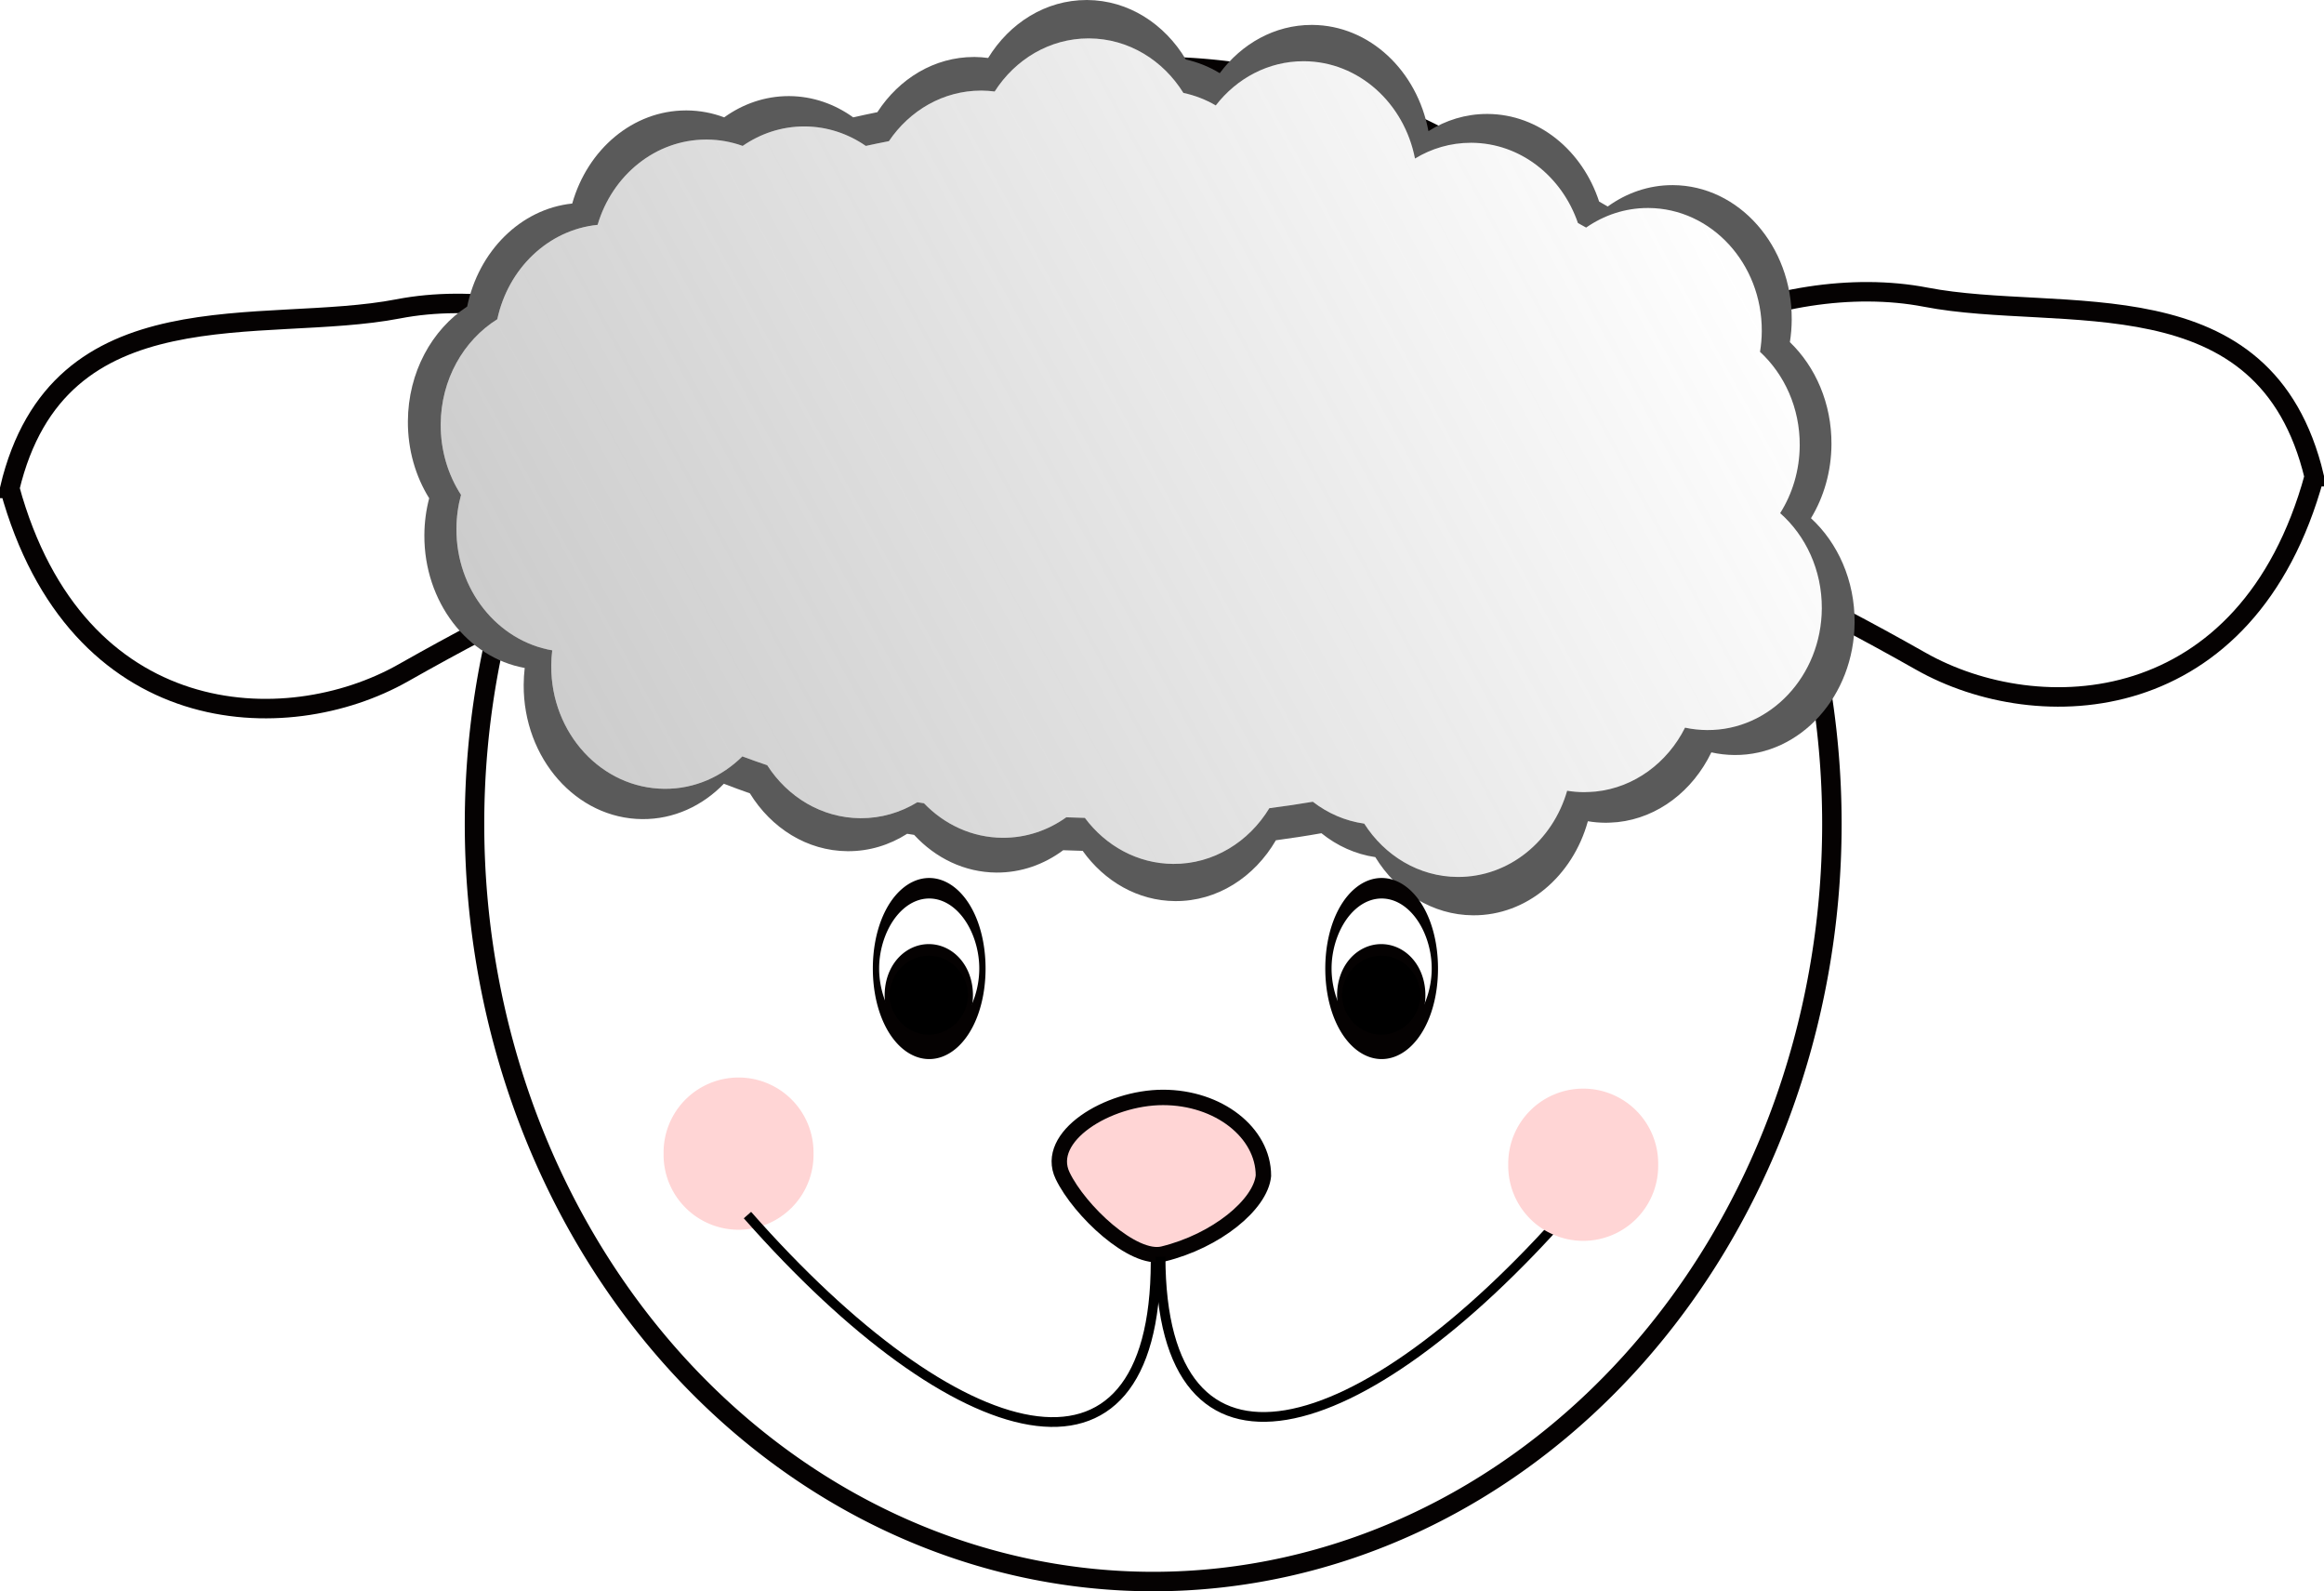
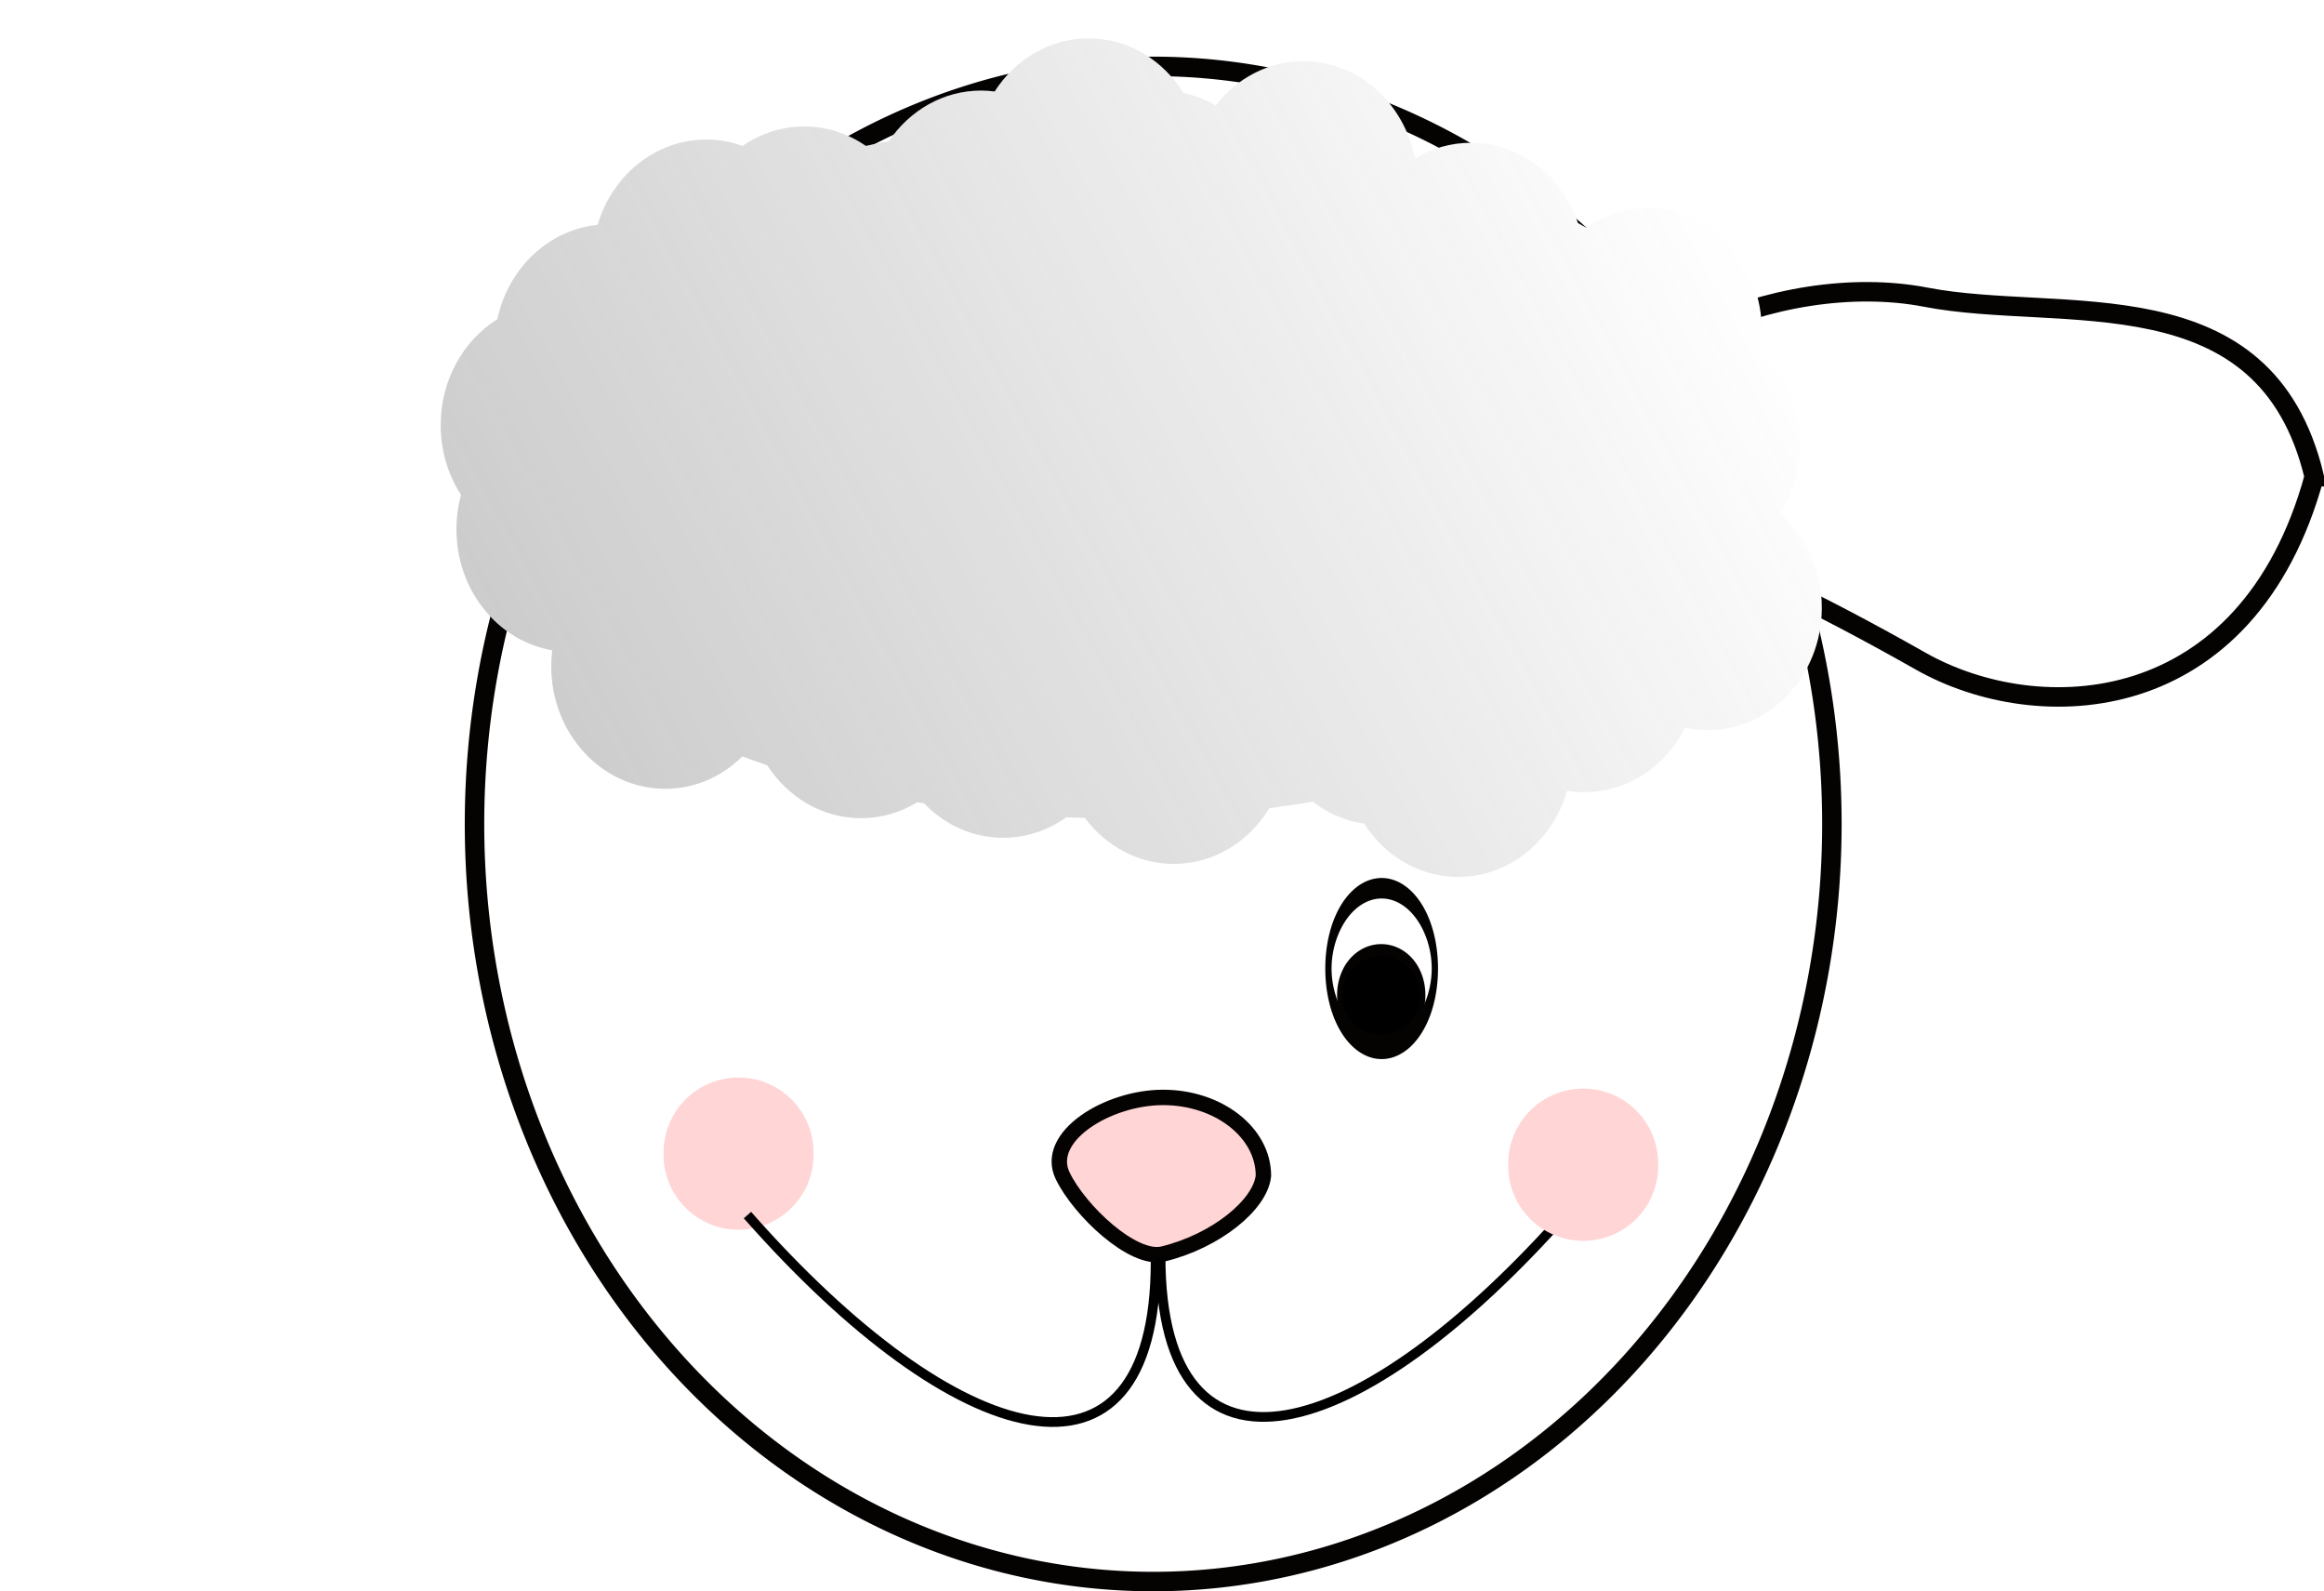
<svg xmlns="http://www.w3.org/2000/svg" id="svg2" viewBox="0 0 477.34 326.76" version="1.0">
  <defs id="defs4">
    <linearGradient id="linearGradient10246" y2="116.09" gradientUnits="userSpaceOnUse" y1="742.38" gradientTransform="translate(-31.315 -41.416)" x2="441.36" x1="-631.69">
      <stop id="stop9265" stop-color="#5a5a5a" offset="0" />
      <stop id="stop9267" stop-color="#5a5a5a" stop-opacity="0" offset="1" />
    </linearGradient>
    <linearGradient id="linearGradient5311" y2="106.86" gradientUnits="userSpaceOnUse" y1="133.12" gradientTransform="matrix(1.442 0 0 -1.442 -60.903 1069.5)" x2="95.964" x1="138.39">
      <stop id="stop3136" stop-color="#5a5a5a" offset="0" />
      <stop id="stop3138" stop-color="#5a5a5a" stop-opacity="0" offset="1" />
    </linearGradient>
    <filter id="filter4200" height="2.019" width="2.019" y="-.51" x="-.51">
      <feGaussianBlur id="feGaussianBlur4202" stdDeviation="3.862" />
    </filter>
  </defs>
  <g id="layer1" transform="translate(-78.307 -280.11)">
    <path id="path2383" d="m454.57 449.3a139.4 155.56 0 1 1 -278.8 0 139.4 155.56 0 1 1 278.8 0z" stroke="#050202" stroke-linecap="round" stroke-width="4" fill="#fff" />
-     <path id="path3745" d="m80.307 380.4c13.713 49.93 56.723 51.51 80.813 37.88 92.24-52.21 70.71-10.94 70.71-36.87s-41.57-43.71-71.72-37.88c-27.92 5.39-69.782-5.11-79.803 36.87z" stroke="#050202" stroke-linecap="round" stroke-width="4" fill="#fff" />
    <path id="path3747" d="m553.64 378c-13.71 49.93-56.72 51.52-80.81 37.88-92.24-52.21-70.71-10.94-70.71-36.87s41.57-43.7 71.72-37.88c27.92 5.4 69.78-5.11 79.8 36.87z" stroke="#050202" stroke-linecap="round" stroke-width="4" fill="#fff" />
    <g id="g3551" transform="matrix(.673 0 0 .724 160.9 279.07)">
-       <path id="path2162" d="m208.89 1.441c-12.47 0-23.47 6.495-30.04 16.437-1.34-0.165-2.7-0.273-4.09-0.281h-0.22c-12.13 0-22.88 6.164-29.5 15.656-2.48 0.47-4.94 0.953-7.37 1.469-5.62-3.766-12.33-5.988-19.5-6.031h-0.19c-7.25 0-14.01 2.233-19.688 6.031-3.587-1.257-7.446-1.945-11.437-1.969h-0.188c-16.266 0-30.078 11.08-34.75 26.407-15.751 1.53-28.594 13.515-32.062 29.218-10.769 6.53-18.017 18.642-18.094 32.532-0.045 8.11 2.355 15.65 6.5 21.84-0.942 3.33-1.449 6.83-1.469 10.47-0.105 18.93 13.193 34.75 30.625 37.66-0.199 1.57-0.303 3.16-0.312 4.78-0.116 20.91 16.113 37.97 36.219 38.09 9.595 0.06 18.332-3.75 24.875-10.03 2.601 0.93 5.251 1.85 7.941 2.72 6.53 9.86 17.44 16.33 29.81 16.41 6.61 0.04 12.82-1.76 18.19-4.94 0.7 0.11 1.41 0.2 2.12 0.31 6.51 6.56 15.35 10.63 25.13 10.69 7.53 0.04 14.54-2.3 20.37-6.34 1.97 0.07 3.95 0.14 5.94 0.18 6.63 8.62 16.81 14.19 28.25 14.25 12.86 0.08 24.18-6.81 30.72-17.25 4.7-0.59 9.33-1.24 13.9-2 4.75 3.56 10.36 5.95 16.44 6.78 6.52 9.91 17.44 16.43 29.84 16.5 16.44 0.1 30.42-11.15 35.04-26.68 1.75 0.28 3.54 0.42 5.37 0.43 0.63 0.01 1.26-0.03 1.88-0.06s1.23-0.06 1.84-0.12c12.36-1.24 22.96-8.92 28.59-19.78 2.29 0.48 4.67 0.73 7.1 0.75 20.1 0.12 36.51-16.75 36.62-37.66 0.07-11.87-5.13-22.5-13.31-29.5 3.91-6 6.21-13.22 6.25-21 0.06-11.56-4.87-21.94-12.69-28.938 0.36-2.086 0.55-4.217 0.56-6.406 0.12-20.91-16.11-38.005-36.21-38.125h-0.22c-7.27 0-14.03 2.241-19.72 6.062-0.87-0.47-1.74-0.943-2.63-1.406-5.08-14.42-18.37-24.75-34-24.844h-0.22c-6.5 0-12.58 1.768-17.87 4.875-3.43-17.106-17.96-30.02-35.44-30.125l-0.22 0c-11.26 0-21.34 5.321-28.03 13.688-3.18-1.81-6.67-3.121-10.34-3.875-6.49-10.116-17.53-16.8-30.1-16.875l-0.21-0z" fill="url(#linearGradient5311)" />
      <path id="path6344" d="m209.5 12.328c-11.89 0-22.39 5.951-28.66 15.059-1.29-0.151-2.59-0.25-3.91-0.257h-0.21c-11.58 0-21.84 5.646-28.16 14.343-2.37 0.43-4.72 0.872-7.04 1.345-5.37-3.45-11.77-5.486-18.62-5.525h-0.18c-6.92 0-13.37 2.046-18.79 5.525-3.43-1.151-7.111-1.782-10.921-1.804h-0.179c-15.528 0-28.714 10.151-33.174 24.192-15.037 1.402-27.297 12.381-30.608 26.768-10.28 5.981-17.2 17.076-17.273 29.806-0.043 7.43 2.248 14.34 6.205 20.01-0.899 3.05-1.383 6.25-1.402 9.59-0.1 17.34 12.594 31.83 29.236 34.5-0.19 1.43-0.29 2.89-0.298 4.38-0.111 19.15 15.382 34.78 34.576 34.89 9.159 0.06 17.5-3.44 23.748-9.19 2.48 0.86 5.01 1.7 7.58 2.5 6.23 9.02 16.65 14.96 28.46 15.03 6.31 0.03 12.24-1.62 17.36-4.53 0.67 0.11 1.35 0.19 2.03 0.29 6.21 6.01 14.65 9.74 23.98 9.79 7.19 0.04 13.89-2.11 19.45-5.81 1.89 0.06 3.77 0.13 5.67 0.17 6.33 7.9 16.05 12.99 26.97 13.05 12.27 0.07 23.08-6.24 29.33-15.8 4.48-0.54 8.91-1.14 13.27-1.83 4.53 3.26 9.89 5.45 15.69 6.21 6.23 9.07 16.65 15.05 28.49 15.12 15.69 0.09 29.04-10.22 33.44-24.45 1.68 0.26 3.39 0.39 5.14 0.4 0.6 0 1.19-0.03 1.79-0.06 0.59-0.02 1.17-0.06 1.76-0.11 11.8-1.13 21.92-8.17 27.29-18.12 2.19 0.44 4.46 0.67 6.77 0.68 19.2 0.11 34.86-15.34 34.97-34.5 0.06-10.87-4.9-20.61-12.71-27.02 3.73-5.49 5.93-12.11 5.97-19.24 0.06-10.59-4.65-20.1-12.12-26.51 0.34-1.91 0.53-3.863 0.54-5.868 0.11-19.156-15.38-34.817-34.57-34.927h-0.21c-6.95 0-13.4 2.053-18.83 5.554-0.83-0.431-1.66-0.865-2.5-1.289-4.86-13.21-17.54-22.674-32.46-22.759h-0.21c-6.21 0-12.02 1.619-17.06 4.466-3.28-15.672-17.15-27.503-33.83-27.598h-0.21c-10.76 0-20.38 4.874-26.76 12.539-3.05-1.658-6.37-2.859-9.88-3.55-6.2-9.267-16.73-15.391-28.73-15.46h-0.21z" fill="#fff" />
      <path id="path8292" d="m209.5 12.328c-11.89 0-22.39 5.951-28.66 15.059-1.29-0.151-2.59-0.25-3.91-0.257h-0.21c-11.58 0-21.84 5.646-28.16 14.343-2.37 0.43-4.72 0.872-7.04 1.345-5.37-3.45-11.77-5.486-18.62-5.525h-0.18c-6.92 0-13.37 2.046-18.79 5.525-3.43-1.151-7.111-1.782-10.921-1.804h-0.179c-15.528 0-28.714 10.151-33.174 24.192-15.037 1.402-27.297 12.381-30.608 26.768-10.28 5.981-17.2 17.076-17.273 29.806-0.043 7.43 2.248 14.34 6.205 20.01-0.899 3.05-1.383 6.25-1.402 9.59-0.1 17.34 12.594 31.83 29.236 34.5-0.19 1.43-0.29 2.89-0.298 4.38-0.111 19.15 15.382 34.78 34.576 34.89 9.159 0.06 17.5-3.44 23.748-9.19 2.48 0.86 5.01 1.7 7.58 2.5 6.23 9.02 16.65 14.96 28.46 15.03 6.31 0.03 12.24-1.62 17.36-4.53 0.67 0.11 1.35 0.19 2.03 0.29 6.21 6.01 14.65 9.74 23.98 9.79 7.19 0.04 13.89-2.11 19.45-5.81 1.89 0.06 3.77 0.13 5.67 0.17 6.33 7.9 16.05 12.99 26.97 13.05 12.27 0.07 23.08-6.24 29.33-15.8 4.48-0.54 8.91-1.14 13.27-1.83 4.53 3.26 9.89 5.45 15.69 6.21 6.23 9.07 16.65 15.05 28.49 15.12 15.69 0.09 29.04-10.22 33.44-24.45 1.68 0.26 3.39 0.39 5.14 0.4 0.6 0 1.19-0.03 1.79-0.06 0.59-0.02 1.17-0.06 1.76-0.11 11.8-1.13 21.92-8.17 27.29-18.12 2.19 0.44 4.46 0.67 6.77 0.68 19.2 0.11 34.86-15.34 34.97-34.5 0.06-10.87-4.9-20.61-12.71-27.02 3.73-5.49 5.93-12.11 5.97-19.24 0.06-10.59-4.65-20.1-12.12-26.51 0.34-1.91 0.53-3.863 0.54-5.868 0.11-19.156-15.38-34.817-34.57-34.927h-0.21c-6.95 0-13.4 2.053-18.83 5.554-0.83-0.431-1.66-0.865-2.5-1.289-4.86-13.21-17.54-22.674-32.46-22.759h-0.21c-6.21 0-12.02 1.619-17.06 4.466-3.28-15.672-17.15-27.503-33.83-27.598h-0.21c-10.76 0-20.38 4.874-26.76 12.539-3.05-1.658-6.37-2.859-9.88-3.55-6.2-9.267-16.73-15.391-28.73-15.46h-0.21z" fill="url(#linearGradient10246)" />
    </g>
    <path id="path3749" d="m337.81 521.53c-0.59 5.92-9.67 13.4-20.62 16.07-6.13 1.5-17.18-8.92-20.62-16.07-3.85-8 9.24-16.08 20.62-16.08s20.62 7.2 20.62 16.08z" stroke="#050202" stroke-linecap="round" stroke-width="3.164" fill="#ffd5d5" />
-     <path id="path3751" d="m357.59 532.64a33.84 15.657 0 1 1 -67.68 0 33.84 15.657 0 1 1 67.68 0z" transform="matrix(.323 0 0 1.053 164.59 -81.884)" stroke="#050202" stroke-linecap="round" stroke-width="4" fill="none" />
-     <path id="path3754" d="m357.59 532.64a33.84 15.657 0 1 1 -67.68 0 33.84 15.657 0 1 1 67.68 0z" transform="matrix(.253 0 0 .594 187.17 168.07)" stroke="#050202" stroke-linecap="round" stroke-width="4" />
    <path id="path3756" d="m357.59 532.64a33.84 15.657 0 1 1 -67.68 0 33.84 15.657 0 1 1 67.68 0z" transform="matrix(.323 0 0 1.053 257.52 -81.884)" stroke="#050202" stroke-linecap="round" stroke-width="4" fill="none" />
    <path id="path3758" d="m357.59 532.64a33.84 15.657 0 1 1 -67.68 0 33.84 15.657 0 1 1 67.68 0z" transform="matrix(.253 0 0 .594 280.1 168.07)" stroke="#050202" stroke-linecap="round" stroke-width="4" />
    <path id="path3790" d="m155.06 526.07a9.091 9.091 0 1 1 -18.18 0 9.091 9.091 0 1 1 18.18 0z" transform="matrix(1.694 0 0 1.694 -17.271 -374.17)" filter="url(#filter4200)" fill="#ffd5d5" />
    <path id="path3792" d="m315.67 539.2c-0.05 50.58-40.78 39.29-83.84-9.59" stroke="#000" stroke-width="2" fill="none" />
    <path id="path3794" d="m316.68 538.16c0.05 50.57 40.79 39.28 83.85-9.6" stroke="#000" stroke-width="2" fill="none" />
    <path id="path4204" d="m155.06 526.07a9.091 9.091 0 1 1 -18.18 0 9.091 9.091 0 1 1 18.18 0z" transform="matrix(1.694 0 0 1.694 156.22 -371.89)" filter="url(#filter4200)" fill="#ffd5d5" />
  </g>
</svg>